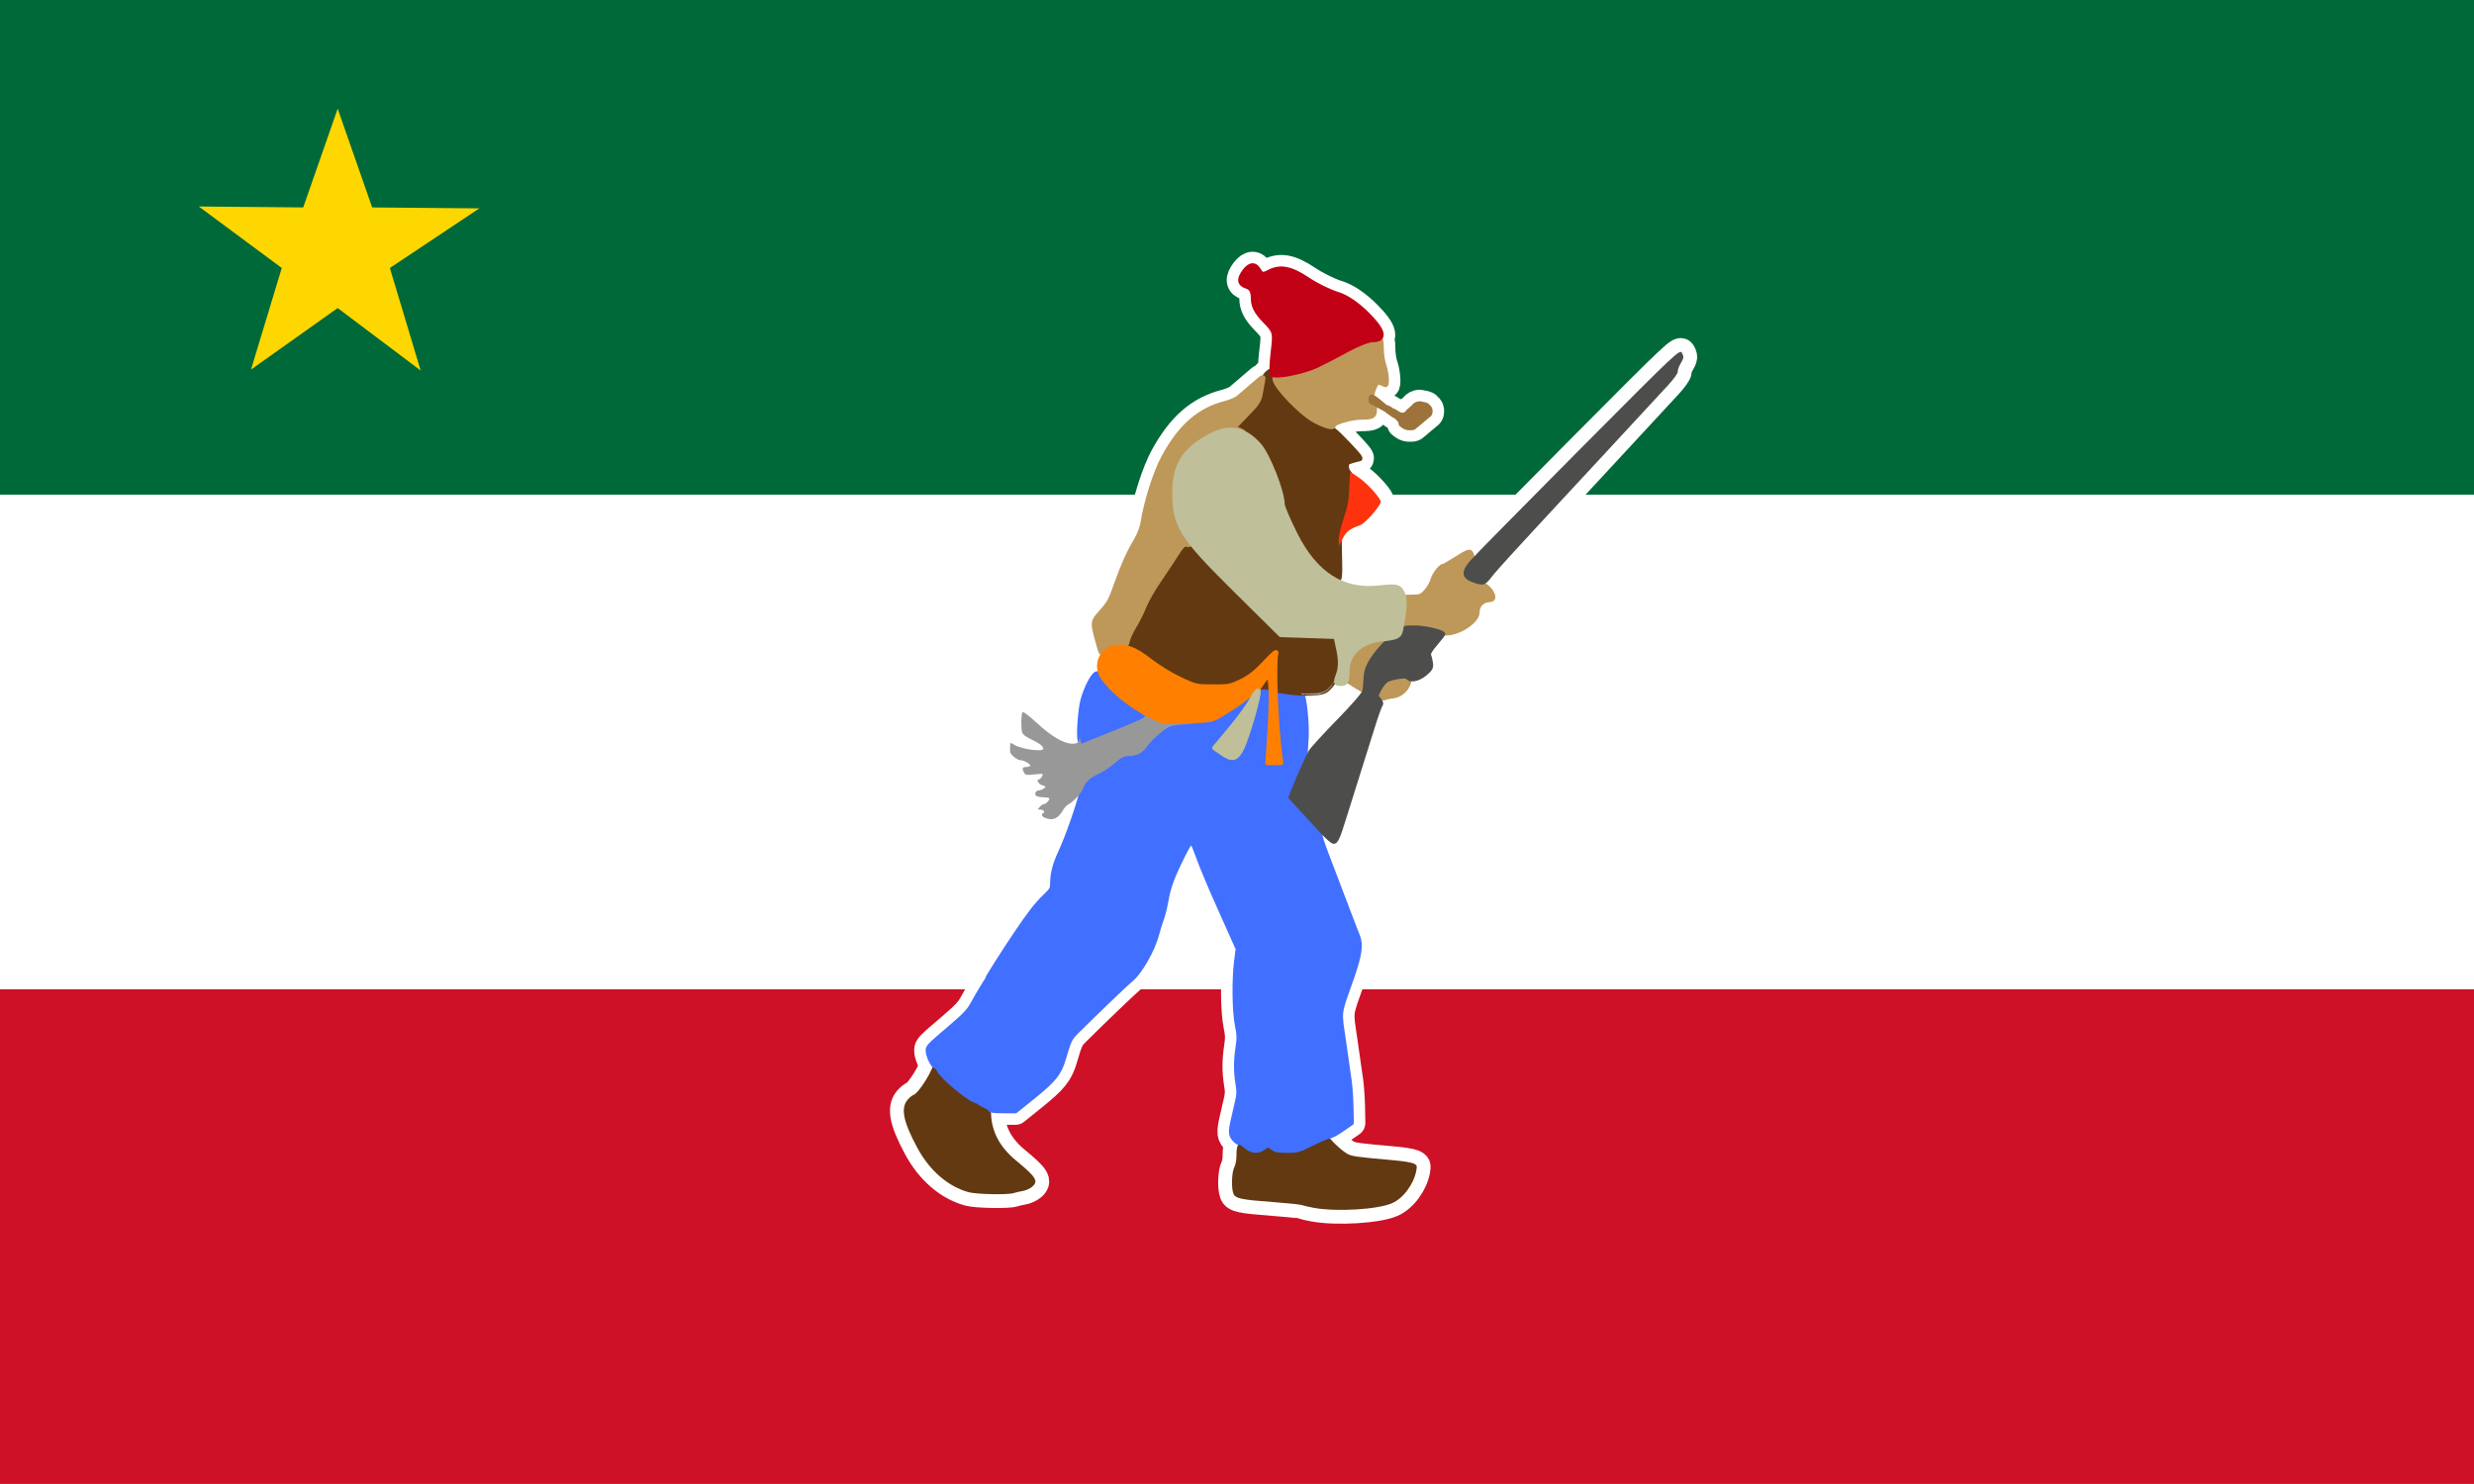
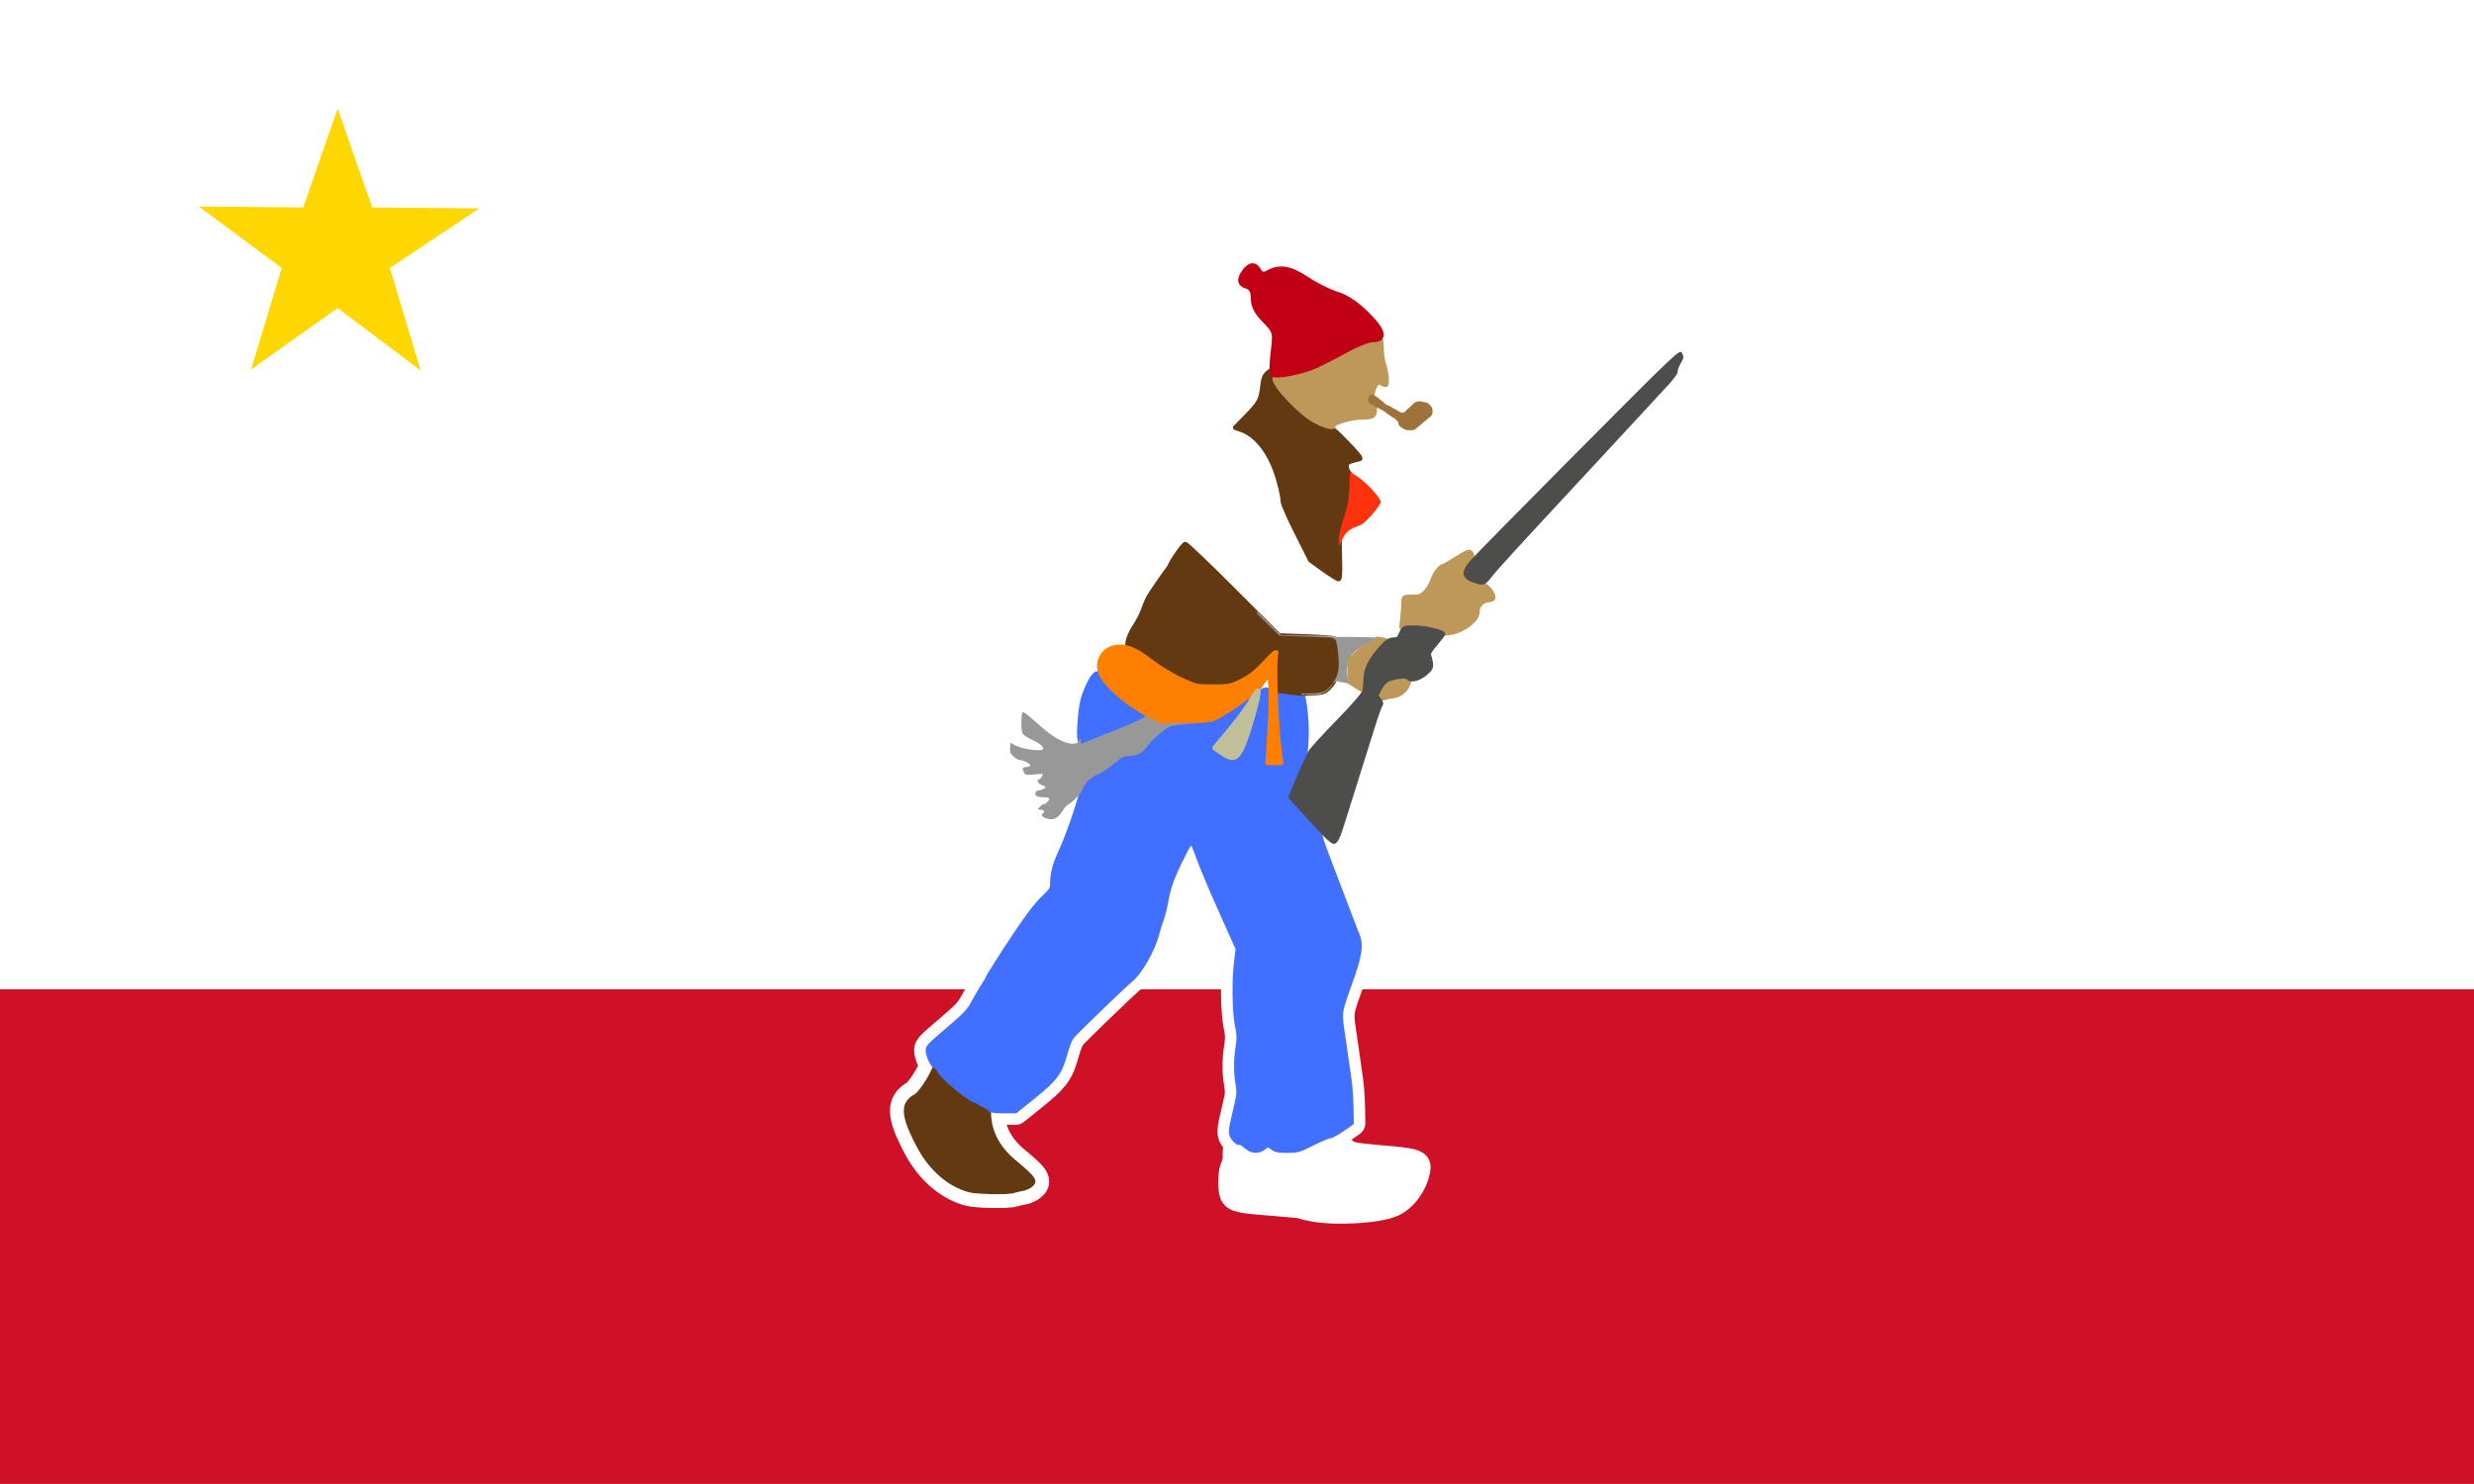
<svg xmlns="http://www.w3.org/2000/svg" version="1.1" viewBox="0 0 1066.7 640">
  <g stroke-width="1.067">
    <rect width="1066.7" height="640" fill="#ce1126" />
    <rect width="1066.7" height="426.67" fill="#fff" />
-     <rect width="1066.7" height="213.33" fill="#006939" />
  </g>
  <g transform="matrix(.994 0 0 .994 12.319 4.649)">
    <g transform="matrix(1.009 0 0 1.009 -172.35 592.37)" stroke="#fff" stroke-width="11.894" style="paint-order:markers stroke fill">
      <path d="m733.88-301.73c1.004-2.659 1.079-6.05 0.225-10.11l-1.285-6.11-23.702-0.792-20.024-19.825c-22.436-22.212-25.44-26.957-25.631-40.485-0.181-12.783 4.218-19.654 16.54-25.836 7.37-3.697 13.866-2.17 19.873 4.671 3.774 4.298 9.94 19.973 9.94 25.269 0 1.087 2.518 6.984 5.596 13.105 8.555 17.016 20.326 24.553 35.761 22.9 7.822-0.838 8.73-0.656 10.171 2.038 1.417 2.649 1.243 6.78-0.69 16.336-0.491 2.428-1.865 3.08-7.655 3.636-9.443 0.907-15.293 6.219-15.293 13.886 0 4.307-0.507 5.317-2.668 5.317-2.358 0-2.493-0.464-1.158-4.001zm-50.154 33.778-3.079-2.15 6.918-8.313c3.805-4.572 7.904-10.219 9.109-12.549 1.205-2.33 2.449-3.977 2.766-3.66 0.842 0.842-4.718 20.263-7.144 24.955-2.326 4.498-4.083 4.85-8.57 1.718zm21.801-162.83c-0.431-0.431-0.312-4.715 0.265-9.52 1.037-8.64 0.995-8.791-3.74-13.676-3.389-3.497-4.788-6.219-4.788-9.319 0-3.155-0.78-4.627-2.789-5.265-3.214-1.02-3.486-3.148-0.848-6.624 2.312-3.045 4.516-3.113 6.152-0.19 1.009 1.803 1.837 1.941 4.161 0.697 4.862-2.602 9.459-1.767 16.552 3.006 3.726 2.507 9.515 5.38 12.866 6.384 3.95 1.183 8.526 4.26 13.016 8.749 7.22 7.22 7.969 10.988 2.183 10.988-1.75 1.7e-4 -6.633 1.909-10.851 4.243-4.218 2.333-10.18 5.419-13.248 6.857-5.842 2.738-17.585 5.015-18.93 3.671zm57.743 22.938c-0.919-0.206-1.69-0.931-2.425-1.445-0.192-1.002-0.422-1.972-1.382-2.52-0.581-0.999-1.783-1.094-2.54-1.86-0.814-0.646-1.726-1.059-2.464-1.829-0.96-0.467-5.19-2.939-6.197-3.342-0.829-0.217-0.418-2.642 0.156-2.172 0.957 0.067 5.273 3.995 5.97 4.498 1.046-0.024 1.781 0.76 2.584 1.281 1 0.218 1.737 0.913 2.591 1.386 0.913 0.473 1.808 0.891 2.788 0.376 1.096-0.153 1.355-1.414 2.308-1.854 0.647-0.773 1.485-1.263 2.115-2.099 0.784-0.599 1.78-0.955 2.773-0.654 0.925 0.343 2.275 0.177 2.813 1.114 0.857 0.569 1.226 1.501 1.006 2.509-7e-3 1.145-1.252 1.441-1.857 2.212-0.797 0.619-1.581 1.248-2.333 1.926-0.79 0.537-1.363 1.351-2.251 1.795-0.56 1.006-1.846 0.783-2.82 0.797-0.28-0.023-0.559-0.062-0.835-0.118zm-29.222 48.179c-1e-3 -1.618 0.978-5.796 2.175-9.285 1.663-4.845 2.227-7.927 2.385-13.052 0.114-3.69 0.313-6.711 0.443-6.712 0.129-2e-3 1.659 0.976 3.398 2.173 4.249 2.924 10.142 9.562 9.643 10.863-1.004 2.616-6.818 9.055-8.834 9.784-4.657 1.684-5.961 2.699-7.561 5.888l-1.647 3.284-2e-3 -2.942zm-29.652 82.192c0.892-13.602 0.633-23.72-0.606-23.72-0.349 0-1.713 1.649-3.031 3.664-1.318 2.015-2.759 3.67-3.203 3.678-0.444 7e-3 -1.602 0.713-2.574 1.568-2.901 2.552-11.875 8.391-14.639 9.525-1.8 0.739-5.559 1.056-12.504 1.056h-9.929l-5.566-2.705c-7.864-3.821-16.638-11.052-19.923-16.419-3.018-4.93-0.427-11.252 5.09-12.42 4.718-0.999 8.883 0.539 15.465 5.713 3.149 2.475 8.853 5.982 12.677 7.792 6.778 3.209 7.135 3.292 14.325 3.31 6.863 0.017 7.713-0.148 12.273-2.391 3.611-1.776 6.297-3.904 10.209-8.091 3.462-3.705 5.087-5.041 4.669-3.842-1.131 3.249-0.126 30.055 1.634 43.579l0.455 3.494h-5.726zm87.45-63.788c-5.027-1.792-5.422-4.471-1.361-9.248 1.517-1.785 22.435-23.039 46.485-47.232 43.009-43.265 43.743-43.958 44.683-42.164 0.527 1.006 0.689 1.607 0.399 2.485-0.166 0.502-0.48 1.095-0.959 1.907-0.833 1.413-1.413 3.041-1.288 3.618s-1.722 3.164-4.106 5.749c-2.383 2.585-7.863 8.506-12.178 13.158-4.314 4.652-12.431 13.423-18.036 19.491-5.606 6.068-13.861 14.969-18.346 19.779-4.485 4.811-8.65 9.314-9.257 10.006-0.607 0.693-4.369 4.778-8.36 9.078-3.991 4.3-8.421 9.313-9.844 11.139-2.797 3.59-3.481 3.785-7.833 2.234zm-65.059 106.87c-2.284-2.496-6.221-6.786-8.749-9.533l-4.597-4.995 1.411-3.522c2.054-5.129 5.817-13.5 7.138-15.882 0.629-1.135 5.997-7.023 11.928-13.086 6.535-6.68 10.966-11.808 11.248-13.015 0.256-1.095 0.504-3.665 0.552-5.709 0.096-4.085 2.187-8.06 7.101-13.5 2.006-2.221 3.284-3.009 4.877-3.009 1.772 0 2.351-0.461 3.234-2.574 1.072-2.565 1.093-2.574 5.821-2.574 3.873 0 10.872 1.521 12.055 2.62 0.149 0.139-1.261 2.004-3.135 4.146-2.209 2.526-3.235 4.282-2.918 5 0.269 0.608 0.634 2.132 0.812 3.387 0.274 1.935-0.103 2.633-2.486 4.597-2.813 2.319-6.341 3.059-7.287 1.528-0.532-0.86-5.271-0.365-8.54 0.892-1.14 0.438-2.659 2.083-3.651 3.953-1.657 3.124-1.666 3.238-0.337 4.707 0.937 1.035 1.139 1.796 0.648 2.438-0.393 0.513-1.898 4.739-3.346 9.392-3.654 11.74-10.815 34.555-11.543 36.775-0.332 1.011-1.361 4.238-2.287 7.171-1.062 3.362-2.074 5.332-2.74 5.332-0.581 0-2.925-2.042-5.208-4.538zm24.511-56.821c-1.43-1.066-1.423-1.129 0.515-4.613 1.881-3.382 2.161-3.572 6.548-4.464 4.035-0.82 4.74-0.79 5.894 0.254 1.101 0.996 1.174 1.498 0.456 3.138-1.28 2.922-4.092 5.09-7.065 5.444-1.457 0.174-3.155 0.542-3.774 0.819s-1.777 0.017-2.574-0.577zm-10.438-4.715-3.104-1.959-0.021-5.1-0.022-5.1 3.675-3.542c2.021-1.948 4.255-3.553 4.965-3.566 1.69-0.031 3.992-1.8 3.301-2.537-0.574-0.613 5.087 0.23 5.712 0.851 0.202 0.201-0.301 0.916-1.118 1.589s-3.051 3.267-4.965 5.765c-2.743 3.58-3.481 5.137-3.487 7.355-0.011 3.647-0.793 8.348-1.375 8.267-0.25-0.035-1.852-0.945-3.56-2.023zm34.657-24.619c-2.377-0.967-5.448-1.492-9.021-1.539l-5.418-0.073 0.453-4.337c0.249-2.385 0.453-5.281 0.453-6.436 0-2.034 0.115-2.099 3.764-2.099 3.322 0 4.013-0.281 5.882-2.39 1.165-1.315 2.436-3.513 2.824-4.885 0.694-2.449 3.386-5.964 4.567-5.964 0.33 0 2.966-1.517 5.859-3.371 4.07-2.609 5.399-3.149 5.88-2.39 0.927 1.462 0.776 2.529-0.508 3.595-0.633 0.526-1.648 1.915-2.254 3.088-0.985 1.904-0.98 2.319 0.042 3.878 1.052 1.605 5.035 3.276 7.833 3.286 1.477 5e-3 4.154 2.866 4.478 4.785 0.199 1.184-0.216 1.516-2.133 1.701-2.717 0.262-4.606 2.441-4.606 5.313 0 3.192-5.834 7.687-11.302 8.709-2.496 0.466-3.972 0.277-6.792-0.871zm-25.423-96.86c-0.337 0-0.614 0.958-0.614 2.128 0 2.491-1.003 3.021-5.724 3.021-4.305 0-11.928 2.228-11.928 3.487 0 1.243-2.877 0.564-7.584-1.788-6.952-3.475-20.189-17.98-17.289-18.946 0.533-0.177 3.451-0.676 6.485-1.109 4.211-0.6 7.517-1.77 13.975-4.942 4.652-2.286 10.026-5.232 11.943-6.547 3.049-2.092 8.752-3.988 11.997-3.988 0.807 0 1.07 1.029 1.078 4.229 6e-3 2.326 0.488 5.553 1.071 7.171 1.048 2.909 1.513 8.458 0.708 8.458-0.229 0-0.991-0.308-1.694-0.684-0.703-0.376-1.592-0.459-1.974-0.184-0.943 0.678-2.577 5.353-2.126 6.082-3.131 0.844 1.676 3.612 1.676 3.612zm-119.92 100.53c-1.967-7.273-1.928-7.549 1.638-11.539 3.572-3.996 4.157-5.062 6.621-12.055 2.849-8.085 5.313-13.58 8.445-18.836 1.326-2.225 2.637-5.535 2.913-7.355 1.394-9.199 5.472-22.048 9.104-28.685 7.215-13.182 15.193-20.119 26.453-23.001 2.13-0.545 4.604-1.601 5.5-2.346s3.736-3.188 6.314-5.429c4.557-3.962 4.674-4.015 4.254-1.911-0.238 1.19-0.656 3.487-0.929 5.105-0.607 3.591-1.263 4.571-6.965 10.413l-4.495 4.604 2.46 1.141c1.797 0.834 1.964 1.032 0.621 0.737-5.049-1.11-6.835-1.225-8.315-0.537-6.822 3.174-9.265 4.662-12.56 7.653-2.071 1.88-4.381 4.693-5.134 6.252s-1.663 3.409-2.023 4.111c-0.941 1.838-0.806 15.059 0.186 18.161 1.572 4.917 3.733 9.979 4.758 11.143 1.404 1.595 1.281 2.079-0.415 1.635-1.134-0.296-2.062 0.611-4.397 4.298-1.628 2.571-5.003 7.653-7.501 11.293s-5.324 8.605-6.281 11.033c-0.957 2.427-2.854 6.233-4.215 8.458-1.361 2.225-2.697 5.081-2.968 6.348-0.469 2.192-0.692 2.319-4.621 2.645-3.026 0.251-4.461 0.753-5.375 1.881-1.211 1.495-1.298 1.346-3.074-5.219zm88.16 23.8c-0.137-0.261-0.201-0.314-0.547-0.449-0.099-0.038-0.171-0.076-0.161-0.084 0.01-8e-3 0.474 4e-3 1.03 0.027 1.192 0.048 4.938 9e-3 5.469-0.056 0.203-0.025 0.628-0.078 0.944-0.117 1.081-0.135 2.263-0.461 2.983-0.823 0.917-0.462 1.997-1.496 3.122-2.991 1.639-2.176 2.165-3.296 2.601-5.529 0.087-0.448 0.183-1.083 0.212-1.412 0.067-0.75 0.068-3.051 1e-3 -4.114-0.223-3.567-0.825-7.151-1.343-7.987-0.1-0.162-0.319-0.319-0.59-0.424-0.088-0.034-0.223-0.118-0.299-0.187-0.1-0.091-0.275-0.16-0.644-0.254-0.499-0.127-0.53-0.13-2.367-0.162-1.024-0.018-1.924-0.045-2-0.061-0.354-0.072-5.191-0.274-13.262-0.556-2.566-0.089-4.752-0.174-4.857-0.187-0.183-0.023-0.4-0.232-4.953-4.761l-4.762-4.737v-0.501c0-0.276 0.018-0.501 0.04-0.501 0.104 0 0.417 0.421 0.494 0.665 0.082 0.261 0.312 0.53 0.452 0.53 0.123 0 0.473 0.177 0.599 0.302 0.134 0.134 0.344 0.542 0.345 0.67 5.7e-4 0.096 0.299 0.361 0.407 0.361 0.045 0 0.191 0.055 0.325 0.122 0.269 0.134 0.452 0.373 0.578 0.752 0.086 0.259 0.215 0.388 0.45 0.452 0.44 0.119 0.67 0.341 0.838 0.812 0.087 0.244 0.317 0.529 0.427 0.529 0.036 0 0.182 0.053 0.324 0.118 0.308 0.14 0.468 0.332 0.58 0.697 0.082 0.268 0.265 0.518 0.378 0.518 0.034 0 0.195 0.06 0.358 0.135 0.241 0.109 0.323 0.176 0.438 0.356 0.078 0.122 0.164 0.311 0.191 0.419 0.05 0.198 0.268 0.422 0.41 0.423 0.14 9.7e-4 0.533 0.223 0.669 0.379 0.079 0.09 0.18 0.274 0.224 0.41 0.109 0.335 0.254 0.476 0.609 0.591 0.502 0.162 0.76 0.384 0.933 0.8l0.102 0.245 0.557 0.028c0.306 0.015 2.336 0.049 4.51 0.075 2.174 0.026 5.401 0.068 7.171 0.093 1.77 0.025 4.697 0.057 6.505 0.07 1.808 0.013 3.492 0.044 3.742 0.069 0.643 0.062 1.233 0.245 1.43 0.442 0.072 0.072 0.137 0.074 0.728 0.03 0.739-0.055 7.667-6e-3 10.372 0.074 0.898 0.026 2.263 0.06 3.034 0.074 1.861 0.034 1.986 0.044 2.737 0.228 0.355 0.087 0.819 0.169 1.031 0.183 0.347 0.023 0.564 0.068 0.342 0.072-0.049 8.1e-4 -0.127 0.031-0.175 0.067s-0.237 0.099-0.421 0.14c-0.253 0.056-0.339 0.096-0.357 0.162-0.013 0.048-0.071 0.109-0.131 0.134-0.059 0.025-0.139 0.064-0.177 0.085-0.219 0.124-0.315 0.165-0.46 0.196-0.316 0.069-0.581 0.186-0.697 0.308-0.534 0.565-0.562 0.586-1.07 0.785-0.273 0.107-0.634 0.227-0.802 0.267-0.168 0.04-0.471 0.114-0.673 0.164-0.202 0.051-0.502 0.125-0.667 0.166-0.164 0.04-0.326 0.1-0.36 0.132-0.033 0.032-0.076 0.059-0.095 0.059s-0.1 0.093-0.18 0.208c-0.183 0.26-0.639 0.554-0.974 0.628-0.32 0.071-0.765 0.327-0.807 0.463-0.048 0.159-0.296 0.398-0.547 0.526-0.125 0.064-0.332 0.194-0.46 0.29-0.128 0.095-0.346 0.23-0.485 0.3-0.274 0.137-0.467 0.325-0.712 0.694-0.178 0.267-0.383 0.483-0.629 0.662-0.093 0.067-0.223 0.187-0.289 0.265-0.066 0.079-0.161 0.156-0.211 0.171-0.05 0.016-0.124 0.095-0.165 0.175-0.041 0.08-0.195 0.327-0.341 0.549-0.146 0.221-0.281 0.449-0.298 0.506-0.05 0.162-0.322 0.508-0.479 0.609-0.188 0.121-0.299 0.381-0.39 0.915-0.041 0.241-0.115 0.558-0.164 0.704s-0.089 0.359-0.09 0.473c-6.2e-4 0.114-0.043 0.352-0.095 0.529-0.052 0.177-0.155 0.735-0.23 1.241-0.115 0.779-0.129 0.958-0.087 1.172 0.027 0.139 0.06 0.667 0.074 1.172 0.022 0.788 0.04 0.965 0.13 1.241 0.058 0.177 0.129 0.467 0.159 0.644s0.073 0.425 0.095 0.552c0.023 0.126 0.074 0.416 0.114 0.644 0.071 0.402 0.117 1.207 0.078 1.366-0.018 0.073-0.03 0.074-0.16 7e-3 -0.309-0.16-0.991-0.3-1.758-0.362-0.582-0.047-1.793-0.251-2.177-0.367-0.193-0.058-0.474-0.181-0.624-0.272-0.15-0.091-0.298-0.166-0.33-0.166-0.031 0-0.101 0.071-0.154 0.159-0.112 0.181-0.252 0.277-0.87 0.6-0.516 0.269-0.699 0.475-0.929 1.046-0.079 0.196-0.243 0.496-0.364 0.667-0.273 0.385-1.118 1.248-1.516 1.55-0.164 0.124-0.41 0.326-0.547 0.449-0.317 0.286-0.56 0.407-1.407 0.702-0.379 0.132-0.917 0.337-1.195 0.455s-0.64 0.254-0.804 0.302c-0.873 0.257-3.389 0.244-4.956-0.026-0.385-0.066-0.732-0.102-0.829-0.086-0.282 0.046-0.663 0.171-0.866 0.282-0.106 0.058-0.199 0.106-0.207 0.106-8e-3 -9e-5 -0.076-0.119-0.152-0.264zm-110.58 53.014c-1.41-0.567-1.72-1.441-0.728-2.054 0.904-0.559 0.087-1.47-1.317-1.47-1.2 0-1.205-0.036-0.169-1.181 0.588-0.65 1.385-1.181 1.771-1.181 0.941 0 2.764-2.058 2.265-2.558-0.217-0.217-1.347-0.399-2.511-0.404-1.164-5e-3 -2.487-0.244-2.94-0.531-1.093-0.692-0.388-2.413 0.988-2.413 0.598 0 1.577-0.358 2.176-0.796 1.018-0.744 0.967-0.839-0.773-1.446-1.686-0.588-2.672-2.482-1.292-2.482 0.313 0 0.875-0.571 1.249-1.27 0.672-1.256 0.637-1.265-3.199-0.872-3.474 0.356-3.943 0.277-4.497-0.758-0.958-1.79-0.745-2.414 0.823-2.414 0.793 0 1.599-0.254 1.791-0.565 0.404-0.654-2.665-2.386-4.236-2.39-1.326-4e-3 -4.209-2.351-4.347-3.54-0.057-0.487-0.071-1.623-0.033-2.523 0.069-1.612 0.093-1.622 1.558-0.662 3.012 1.973 12.684 3.347 12.684 1.801 0-1.116-1.537-2.294-5.396-4.135-2.182-1.041-3.451-2.043-3.682-2.906-0.513-1.912-0.431-7.687 0.121-8.556 0.334-0.526 2.19 0.832 6.339 4.637 6.376 5.847 11.471 8.8 15.186 8.801 1.755 3.6e-4 2.335-0.275 2.709-1.285l0.475-1.285 0.339 1.297 0.339 1.297 2.857-1.18c1.571-0.649 7.705-3.112 13.63-5.474 5.925-2.362 10.774-4.626 10.776-5.032 2e-3 -0.406-0.306-0.738-0.685-0.738s-0.526-0.163-0.326-0.363c0.2-0.2 1.532 0.203 2.96 0.894 4.173 2.02 8.927 3.004 15.06 3.117l5.728 0.105-5.64 0.338c-4.137 0.248-6.104 0.64-7.381 1.472-3.376 2.2-7.29 5.802-8.826 8.124-1.754 2.651-4.456 4.027-7.905 4.027-1.964 0-2.926 0.502-6.071 3.17-2.056 1.743-5.066 3.75-6.69 4.46-3.664 1.602-5.97 3.76-6.843 6.405-0.642 1.944-4.257 5.798-6.403 6.825-0.561 0.269-1.501 1.302-2.088 2.296-2.279 3.858-4.405 4.779-7.843 3.397zm95.634-55.02c-0.582-0.199-0.978-0.255-1.592-0.224-0.421 0.021-0.667 0.057-0.752 0.11-0.161 0.101-0.78 0.065-0.966-0.057-0.148-0.097-0.241-0.507-0.142-0.626 0.032-0.038 0.119-0.255 0.194-0.482 0.238-0.72 0.463-1.133 0.77-1.414 0.332-0.303 0.574-0.635 0.843-1.153 0.194-0.373 0.313-0.501 0.774-0.832 0.148-0.106 0.299-0.286 0.417-0.496 0.166-0.295 0.349-0.503 0.697-0.791 0.102-0.085 0.127-0.086 0.262-0.017 0.165 0.085 0.327 0.346 0.458 0.735 0.147 0.44 0.186 1.349 0.124 2.928-0.055 1.41-0.062 1.47-0.19 1.711-0.154 0.29-0.539 0.666-0.674 0.658-0.051-3e-3 -0.151-0.026-0.223-0.05zm9.098 0.946-5.167-0.719-0.522-5.657c-0.409-4.428-0.32-6.476 0.409-9.423l0.932-3.765-2.21 2.736c-8.446 10.456-15.625 14.604-25.229 14.575-6.798-0.02-9.367-0.701-17.151-4.543-4.636-2.288-8.073-4.521-11.205-7.281-2.829-2.493-5.412-4.221-6.91-4.624l-2.392-0.644 0.398-2.541c0.228-1.457 1.513-4.226 3.013-6.493 1.438-2.173 3.103-5.456 3.699-7.295 0.597-1.839 1.661-4.301 2.365-5.471 1.188-1.973 7.032-10.437 8.204-11.882 0.284-0.35 0.626-0.913 0.76-1.252 0.957-2.415 5.867-9.359 6.619-9.359 0.51 0 9.775 8.85 20.588 19.667l19.66 19.667 11.644 0.424c7.926 0.289 11.887 0.665 12.405 1.177 1.123 1.11 2.083 9.965 1.448 13.362-0.601 3.219-3.051 7.127-5.456 8.702-2.046 1.341-8.889 1.616-15.902 0.639zm15.182-52.55-5.757-4.12-5.928-11.794c-3.26-6.487-5.928-12.551-5.928-13.477 0-2.447-1.648-9.166-3.37-13.742-3.256-8.65-8.575-14.992-14.272-17.015l-2.859-1.016 5.086-5.207c5.387-5.515 6.019-6.747 6.708-13.079 0.301-2.762 0.752-3.949 1.911-5.022 1.345-1.247 1.628-1.305 2.502-0.514 0.799 0.723 1.729 0.784 4.919 0.323 4.68-0.676 5.567-0.683 3.934-0.029-0.669 0.268-2.784 0.68-4.702 0.916s-3.625 0.655-3.796 0.93c-1.23 1.99 7.321 12.079 14.526 17.139 2.385 1.675 5.724 3.394 7.62 3.923 3.043 0.849 3.988 1.579 9.619 7.429 4.601 4.78 5.961 6.531 5.167 6.654-0.592 0.092-2.103 0.478-3.357 0.857-1.919 0.581-2.28 0.956-2.28 2.373 0 0.926 0.437 2.12 0.972 2.655 0.8 0.8 0.911 1.91 0.631 6.275-0.44 6.846-0.987 10.394-1.667 10.814-0.299 0.185-0.544 0.816-0.544 1.402 0 0.586-0.567 2.24-1.26 3.675-1.305 2.701-1.328 3.116-0.998 17.629 0.08 3.494-0.113 5.805-0.495 5.933-0.344 0.116-3.216-1.644-6.382-3.91zm-9.896 52.962c-0.11-0.11-2.3-0.324-4.866-0.475s-4.942-0.445-5.278-0.653c-0.337-0.208-0.64-1.935-0.673-3.838-0.033-1.903-0.25-4.14-0.481-4.972s-0.04-2.883 0.425-4.559c1.945-7.01 1.958-7.002-2.272-1.371-4.753 6.327-10.618 10.579-17.368 12.588-2.506 0.746-11.795 0.577-15.198-0.276-2.016-0.505-10.539-4.466-13.334-6.197-2.538-1.572-3.728-2.514-7.732-6.12-2.045-1.841-4.125-3.196-4.917-3.201-0.755-5e-3 -1.726-0.233-2.156-0.506-1.311-0.832-0.189-5.392 2.048-8.322 2.606-3.413 3.569-5.329 4.787-9.519 0.677-2.328 2.367-5.285 5.208-9.111 2.314-3.116 4.215-6.007 4.224-6.425 0.01-0.418 0.291-0.76 0.626-0.76s0.608-0.252 0.608-0.56 1.163-2.325 2.584-4.481c1.421-2.156 2.899-4.435 3.284-5.063 0.63-1.027 2.756 0.902 20.973 19.022l20.273 20.164 11.692 0.43c8.092 0.298 11.884 0.662 12.317 1.183 0.908 1.094 1.728 8.592 1.365 12.473-0.225 2.404-0.827 4.059-2.152 5.917-2.771 3.885-4.302 4.66-9.384 4.752-2.42 0.044-4.49-0.01-4.6-0.12zm-95.029 20.066c-0.575-2.292 0.223-12.941 1.272-16.967 1.063-4.082 3.634-9.512 5.155-10.889 1.025-0.928 1.173-0.867 2.326 0.954 2.254 3.559 9.152 9.959 14.363 13.324 2.831 1.828 5.165 3.535 5.187 3.793 0.036 0.425-0.705 0.799-4.52 2.283-4.471 1.74-9.915 3.843-10.943 4.229-2.027 0.76-4.085 1.631-7.768 3.291-4.349 1.96-4.577 1.959-5.073-0.018zm73.025 175.97c-0.669-0.37-1.811-1.211-2.539-1.869-0.728-0.658-1.592-1.03-1.92-0.827-0.329 0.203-1.306-0.473-2.172-1.502-1.837-2.183-1.789-3.15 0.667-13.315 1.384-5.73 1.471-6.777 0.864-10.452-0.866-5.241-0.86-9.98 0.02-15.758 0.59-3.874 0.541-5.412-0.3-9.587-1.181-5.863-1.343-19.532-0.325-27.471l0.677-5.279-5.005-11.176c-2.753-6.147-5.351-11.997-5.774-13-0.423-1.003-1.302-3.055-1.954-4.559-1.636-3.776-4.14-10.07-5.377-13.518-1.748-4.871-2.15-4.717-5.585 2.139-4.499 8.979-6.159 13.444-7.168 19.282-0.491 2.842-1.413 6.535-2.047 8.207-0.635 1.672-1.492 4.407-1.905 6.079-1.711 6.926-7.472 16.975-11.485 20.035-1.419 1.082-15.269 14.362-22.908 21.966-3.077 3.062-3.333 3.588-5.753 11.8-1.87 6.345-4.128 9.16-13.212 16.469l-7.486 6.024h-5.433c-3.274 0-5.433-0.245-5.433-0.618 0-0.34-1.026-1.092-2.28-1.672s-2.417-1.222-2.584-1.428c-0.167-0.206-0.912-0.564-1.655-0.796-3.126-0.975-14.46-10.541-15.431-13.023-0.307-0.785-1.036-1.552-1.621-1.705-1.17-0.306-3.178-4.591-3.178-6.782 0-1.585 0.27-1.86 10.11-10.27 5.908-5.05 7.634-6.912 9.301-10.031 1.125-2.106 2.963-5.271 4.084-7.033 1.121-1.762 2.038-3.333 2.038-3.491 0-0.426 6.847-11.228 11.748-18.535 6.271-9.348 9.32-13.3 12.965-16.805 3.051-2.933 3.252-3.309 3.259-6.079 9e-3 -3.623 1.128-7.956 3.196-12.375 3.158-6.747 7.816-19.963 9.577-27.173 0.803-3.287 3.386-5.834 7.358-7.258 2.056-0.737 4.305-2.249 6.433-4.324 3.027-2.953 3.49-3.192 6.191-3.192 3.701 0 6.498-1.387 7.762-3.849 1.024-1.995 1.89-2.887 6.292-6.486 3.867-3.161 3.867-3.161 10.87-3.348 9.763-0.26 15.19-2.305 23.624-8.899 2.09-1.634 3.8-2.669 3.8-2.3 0 1.321-6.469 10.007-11.095 14.898-2.591 2.74-4.7 5.355-4.686 5.811 0.042 1.403 7.753 6.727 9.117 6.294 2.639-0.838 5.587-7.814 9.114-21.574 2.149-8.383 2.338-8.824 3.856-9.007 1.956-0.236 1.926-1.056 0.641 17.358-0.525 7.53-0.73 13.901-0.456 14.158 0.275 0.257 1.886 0.651 3.582 0.876 4.139 0.548 4.433 0.066 3.872-6.363-1.452-16.64-1.909-23.73-1.581-24.583 0.309-0.806 1.083-0.899 4.793-0.574 2.433 0.213 4.644 0.585 4.912 0.828 1.086 0.981 2.321 12.539 1.982 18.554-0.188 3.344-0.426 7.584-0.529 9.423-0.103 1.839-0.507 3.891-0.899 4.559-1.265 2.16-4.993 10.705-4.993 11.443 0 0.776 2.706 3.889 8.91 10.25 3.081 3.159 3.877 4.337 3.573 5.294-0.439 1.384 0.063 3.007 4.533 14.656 1.732 4.514 4.651 12.174 6.487 17.022 1.835 4.848 3.556 9.362 3.823 10.031 0.268 0.669 0.794 1.981 1.17 2.916 1.51 3.757 0.848 8.233-2.724 18.394-5.609 15.958-5.267 13.102-3.247 27.136 0.977 6.79 2.065 14.398 2.417 16.906 0.352 2.508 0.697 7.559 0.767 11.224l0.127 6.665-4.185 2.889c-2.302 1.589-4.627 2.839-5.167 2.778-0.54-0.061-3.831 1.317-7.312 3.061-5.989 3.001-6.581 3.172-11.013 3.172-3.763 0-4.987-0.239-6.229-1.216-0.85-0.669-1.733-1.216-1.962-1.216-0.229 0-1.112 0.547-1.962 1.216-1.704 1.34-4.069 1.542-5.941 0.506zm27.606 25.351c-2.203-0.4-4.528-0.938-5.167-1.196-0.639-0.258-6.325-0.849-12.635-1.315-13.576-1.002-16.013-1.532-16.822-3.659-0.941-2.475-0.7-9.184 0.407-11.325 0.595-1.151 0.966-3.255 0.931-5.289-0.036-2.1 0.279-3.821 0.831-4.551 0.875-1.157 0.908-1.156 2.26 0.076 3.161 2.879 6.798 3.467 8.667 1.402 1.388-1.534 2.259-1.534 3.647 0 0.933 1.031 1.872 1.216 6.182 1.216 2.795 0 5.556-0.236 6.137-0.524s2.697-1.304 4.703-2.256c2.006-0.953 4.374-2.222 5.261-2.82 1.723-1.161 2.607-1.407 2.098-0.583-0.437 0.708 5.586 6.445 8.086 7.702 1.955 0.983 4.313 1.298 20.15 2.694 3.528 0.311 7.157 0.903 8.063 1.317 1.478 0.673 1.609 0.977 1.26 2.93-1.055 5.902-5.535 11.992-10.418 14.159-6.152 2.731-23.873 3.796-33.642 2.022zm-148.43-6.735c-8.842-2.417-16.821-9.33-22.095-19.142-6.017-11.195-7.192-16.984-4.175-20.571 0.851-1.011 2.085-2.009 2.742-2.217 1.374-0.436 5.586-6.393 7.368-10.422 1.168-2.641 1.251-2.699 2.376-1.681 0.641 0.58 1.166 1.355 1.167 1.721 3e-3 1.907 13.831 13.128 16.178 13.128 0.464 0 0.843 0.274 0.843 0.608s0.379 0.608 0.842 0.608 1.626 0.406 2.584 0.903c1.427 0.74 1.752 1.317 1.798 3.192 0.19 7.701 3.743 14.452 10.582 20.105 8.865 7.328 9.906 9.01 7.081 11.44-0.888 0.764-2.639 1.559-3.892 1.766-1.252 0.208-3.07 0.63-4.04 0.939-2.546 0.81-15.97 0.548-19.359-0.378z" fill="#fff" stroke="#fff" stroke-linecap="round" stroke-linejoin="round" stroke-width="11.894" style="paint-order:markers stroke fill" />
    </g>
    <g transform="matrix(1.009 0 0 1.009 -172.35 592.37)">
      <path d="m574.95-79.057c-8.842-2.417-16.821-9.33-22.095-19.142-6.017-11.195-7.192-16.984-4.175-20.571 0.851-1.011 2.085-2.009 2.742-2.217 1.374-0.436 5.586-6.393 7.368-10.422 1.168-2.641 1.251-2.699 2.376-1.681 0.641 0.58 1.166 1.355 1.167 1.721 3e-3 1.907 13.831 13.128 16.178 13.128 0.464 0 0.843 0.274 0.843 0.608s0.379 0.608 0.842 0.608 1.626 0.406 2.584 0.903c1.427 0.74 1.752 1.317 1.798 3.192 0.19 7.701 3.743 14.452 10.582 20.105 8.865 7.328 9.906 9.01 7.081 11.44-0.888 0.764-2.639 1.559-3.892 1.766-1.252 0.208-3.07 0.63-4.04 0.939-2.546 0.81-15.97 0.548-19.359-0.378z" fill="#623911" />
-       <path d="m723.37-72.322c-2.203-0.4-4.528-0.938-5.167-1.196-0.639-0.258-6.325-0.849-12.635-1.315-13.576-1.002-16.013-1.532-16.822-3.659-0.941-2.475-0.7-9.184 0.407-11.325 0.595-1.151 0.966-3.255 0.931-5.289-0.036-2.1 0.279-3.821 0.831-4.551 0.875-1.157 0.908-1.156 2.26 0.076 3.161 2.879 6.798 3.467 8.667 1.402 1.388-1.534 2.259-1.534 3.647 0 0.933 1.031 1.872 1.216 6.182 1.216 2.795 0 5.556-0.236 6.137-0.524s2.697-1.304 4.703-2.256c2.006-0.953 4.374-2.222 5.261-2.82 1.723-1.161 2.607-1.407 2.098-0.583-0.437 0.708 5.586 6.445 8.086 7.702 1.955 0.983 4.313 1.298 20.15 2.694 3.528 0.311 7.157 0.903 8.063 1.317 1.478 0.673 1.609 0.977 1.26 2.93-1.055 5.902-5.535 11.992-10.418 14.159-6.152 2.731-23.873 3.796-33.642 2.022z" fill="#623911" />
      <path d="m695.77-97.673c-0.669-0.37-1.811-1.211-2.539-1.869-0.728-0.658-1.592-1.03-1.92-0.827-0.329 0.203-1.306-0.473-2.172-1.502-1.837-2.183-1.789-3.15 0.667-13.315 1.384-5.73 1.471-6.777 0.864-10.452-0.866-5.241-0.86-9.98 0.02-15.758 0.59-3.874 0.541-5.412-0.3-9.587-1.181-5.863-1.343-19.532-0.325-27.471l0.677-5.279-5.005-11.176c-2.753-6.147-5.351-11.997-5.774-13-0.423-1.003-1.302-3.055-1.954-4.559-1.636-3.776-4.14-10.07-5.377-13.518-1.748-4.871-2.15-4.717-5.585 2.139-4.499 8.979-6.159 13.444-7.168 19.282-0.491 2.842-1.413 6.535-2.047 8.207-0.635 1.672-1.492 4.407-1.905 6.079-1.711 6.926-7.472 16.975-11.485 20.035-1.419 1.082-15.269 14.362-22.908 21.966-3.077 3.062-3.333 3.588-5.753 11.8-1.87 6.345-4.128 9.16-13.212 16.469l-7.486 6.024h-5.433c-3.274 0-5.433-0.245-5.433-0.618 0-0.34-1.026-1.092-2.28-1.672s-2.417-1.222-2.584-1.428c-0.167-0.206-0.912-0.564-1.655-0.796-3.126-0.975-14.46-10.541-15.431-13.023-0.307-0.785-1.036-1.552-1.621-1.705-1.17-0.306-3.178-4.591-3.178-6.782 0-1.585 0.27-1.86 10.11-10.27 5.908-5.05 7.634-6.912 9.301-10.031 1.125-2.106 2.963-5.271 4.084-7.033 1.121-1.762 2.038-3.333 2.038-3.491 0-0.426 6.847-11.228 11.748-18.535 6.271-9.348 9.32-13.3 12.965-16.805 3.051-2.933 3.252-3.309 3.259-6.079 9e-3 -3.623 1.128-7.956 3.196-12.375 3.158-6.747 7.816-19.963 9.577-27.173 0.803-3.287 3.386-5.834 7.358-7.258 2.056-0.737 4.305-2.249 6.433-4.324 3.027-2.953 3.49-3.192 6.191-3.192 3.701 0 6.498-1.387 7.762-3.849 1.024-1.995 1.89-2.887 6.292-6.486 3.867-3.161 3.867-3.161 10.87-3.348 9.763-0.26 15.19-2.305 23.624-8.899 2.09-1.634 3.8-2.669 3.8-2.3 0 1.321-6.469 10.007-11.095 14.898-2.591 2.74-4.7 5.355-4.686 5.811 0.042 1.403 7.753 6.727 9.117 6.294 2.639-0.838 5.587-7.814 9.114-21.574 2.149-8.383 2.338-8.824 3.856-9.007 1.956-0.236 1.926-1.056 0.641 17.358-0.525 7.53-0.73 13.901-0.456 14.158 0.275 0.257 1.886 0.651 3.582 0.876 4.139 0.548 4.433 0.066 3.872-6.363-1.452-16.64-1.909-23.73-1.581-24.583 0.309-0.806 1.083-0.899 4.793-0.574 2.433 0.213 4.644 0.585 4.912 0.828 1.086 0.981 2.321 12.539 1.982 18.554-0.188 3.344-0.426 7.584-0.529 9.423-0.103 1.839-0.507 3.891-0.899 4.559-1.265 2.16-4.993 10.705-4.993 11.443 0 0.776 2.706 3.889 8.91 10.25 3.081 3.159 3.877 4.337 3.573 5.294-0.439 1.384 0.063 3.007 4.533 14.656 1.732 4.514 4.651 12.174 6.487 17.022 1.835 4.848 3.556 9.362 3.823 10.031 0.268 0.669 0.794 1.981 1.17 2.916 1.51 3.757 0.848 8.233-2.724 18.394-5.609 15.958-5.267 13.102-3.247 27.136 0.977 6.79 2.065 14.398 2.417 16.906 0.352 2.508 0.697 7.559 0.767 11.224l0.127 6.665-4.185 2.889c-2.302 1.589-4.627 2.839-5.167 2.778-0.54-0.061-3.831 1.317-7.312 3.061-5.989 3.001-6.581 3.172-11.013 3.172-3.763 0-4.987-0.239-6.229-1.216-0.85-0.669-1.733-1.216-1.962-1.216-0.229 0-1.112 0.547-1.962 1.216-1.704 1.34-4.069 1.542-5.941 0.506z" fill="#416fff" stroke="#416fff" stroke-linecap="round" stroke-linejoin="round" stroke-width="2" />
      <path d="m622.74-273.65c-0.575-2.292 0.223-12.941 1.272-16.967 1.063-4.082 3.634-9.512 5.155-10.889 1.025-0.928 1.173-0.867 2.326 0.954 2.254 3.559 9.152 9.959 14.363 13.324 2.831 1.828 5.165 3.535 5.187 3.793 0.036 0.425-0.705 0.799-4.52 2.283-4.471 1.74-9.915 3.843-10.943 4.229-2.027 0.76-4.085 1.631-7.768 3.291-4.349 1.96-4.577 1.959-5.073-0.018z" fill="#416fff" stroke="#416fff" stroke-linecap="round" stroke-linejoin="round" stroke-width="2" />
      <g fill="#623911">
        <path d="m717.77-293.71c-0.11-0.11-2.3-0.324-4.866-0.475s-4.942-0.445-5.278-0.653c-0.337-0.208-0.64-1.935-0.673-3.838-0.033-1.903-0.25-4.14-0.481-4.972s-0.04-2.883 0.425-4.559c1.945-7.01 1.958-7.002-2.272-1.371-4.753 6.327-10.618 10.579-17.368 12.588-2.506 0.746-11.795 0.577-15.198-0.276-2.016-0.505-10.539-4.466-13.334-6.197-2.538-1.572-3.728-2.514-7.732-6.12-2.045-1.841-4.125-3.196-4.917-3.201-0.755-5e-3 -1.726-0.233-2.156-0.506-1.311-0.832-0.189-5.392 2.048-8.322 2.606-3.413 3.569-5.329 4.787-9.519 0.677-2.328 2.367-5.285 5.208-9.111 2.314-3.116 4.215-6.007 4.224-6.425 0.01-0.418 0.291-0.76 0.626-0.76s0.608-0.252 0.608-0.56 1.163-2.325 2.584-4.481c1.421-2.156 2.899-4.435 3.284-5.063 0.63-1.027 2.756 0.902 20.973 19.022l20.273 20.164 11.692 0.43c8.092 0.298 11.884 0.662 12.317 1.183 0.908 1.094 1.728 8.592 1.365 12.473-0.225 2.404-0.827 4.059-2.152 5.917-2.771 3.885-4.302 4.66-9.384 4.752-2.42 0.044-4.49-0.01-4.6-0.12z" />
        <path d="m727.67-346.67-5.757-4.12-5.928-11.794c-3.26-6.487-5.928-12.551-5.928-13.477 0-2.447-1.648-9.166-3.37-13.742-3.256-8.65-8.575-14.992-14.272-17.015l-2.859-1.016 5.086-5.207c5.387-5.515 6.019-6.747 6.708-13.079 0.301-2.762 0.752-3.949 1.911-5.022 1.345-1.247 1.628-1.305 2.502-0.514 0.799 0.723 1.729 0.784 4.919 0.323 4.68-0.676 5.567-0.683 3.934-0.029-0.669 0.268-2.784 0.68-4.702 0.916s-3.625 0.655-3.796 0.93c-1.23 1.99 7.321 12.079 14.526 17.139 2.385 1.675 5.724 3.394 7.62 3.923 3.043 0.849 3.988 1.579 9.619 7.429 4.601 4.78 5.961 6.531 5.167 6.654-0.592 0.092-2.103 0.478-3.357 0.857-1.919 0.581-2.28 0.956-2.28 2.373 0 0.926 0.437 2.12 0.972 2.655 0.8 0.8 0.911 1.91 0.631 6.275-0.44 6.846-0.987 10.394-1.667 10.814-0.299 0.185-0.544 0.816-0.544 1.402 0 0.586-0.567 2.24-1.26 3.675-1.305 2.701-1.328 3.116-0.998 17.629 0.08 3.494-0.113 5.805-0.495 5.933-0.344 0.116-3.216-1.644-6.382-3.91z" stroke="#623911" stroke-linecap="round" stroke-linejoin="round" stroke-width="2" />
        <path d="m712.49-294.12-5.167-0.719-0.522-5.657c-0.409-4.428-0.32-6.476 0.409-9.423l0.932-3.765-2.21 2.736c-8.446 10.456-15.625 14.604-25.229 14.575-6.798-0.02-9.367-0.701-17.151-4.543-4.636-2.288-8.073-4.521-11.205-7.281-2.829-2.493-5.412-4.221-6.91-4.624l-2.392-0.644 0.398-2.541c0.228-1.457 1.513-4.226 3.013-6.493 1.438-2.173 3.103-5.456 3.699-7.295 0.597-1.839 1.661-4.301 2.365-5.471 1.188-1.973 7.032-10.437 8.204-11.882 0.284-0.35 0.626-0.913 0.76-1.252 0.957-2.415 5.867-9.359 6.619-9.359 0.51 0 9.775 8.85 20.588 19.667l19.66 19.667 11.644 0.424c7.926 0.289 11.887 0.665 12.405 1.177 1.123 1.11 2.083 9.965 1.448 13.362-0.601 3.219-3.051 7.127-5.456 8.702-2.046 1.341-8.889 1.616-15.902 0.639z" stroke="#623911" stroke-linecap="round" stroke-linejoin="round" stroke-width="2" />
-         <path d="m703.39-295.07c-0.582-0.199-0.978-0.255-1.592-0.224-0.421 0.021-0.667 0.057-0.752 0.11-0.161 0.101-0.78 0.065-0.966-0.057-0.148-0.097-0.241-0.507-0.142-0.626 0.032-0.038 0.119-0.255 0.194-0.482 0.238-0.72 0.463-1.133 0.77-1.414 0.332-0.303 0.574-0.635 0.843-1.153 0.194-0.373 0.313-0.501 0.774-0.832 0.148-0.106 0.299-0.286 0.417-0.496 0.166-0.295 0.349-0.503 0.697-0.791 0.102-0.085 0.127-0.086 0.262-0.017 0.165 0.085 0.327 0.346 0.458 0.735 0.147 0.44 0.186 1.349 0.124 2.928-0.055 1.41-0.062 1.47-0.19 1.711-0.154 0.29-0.539 0.666-0.674 0.658-0.051-3e-3 -0.151-0.026-0.223-0.05z" />
      </g>
      <path d="m607.75-240.05c-1.41-0.567-1.72-1.441-0.728-2.054 0.904-0.559 0.087-1.47-1.317-1.47-1.2 0-1.205-0.036-0.169-1.181 0.588-0.65 1.385-1.181 1.771-1.181 0.941 0 2.764-2.058 2.265-2.558-0.217-0.217-1.347-0.399-2.511-0.404-1.164-5e-3 -2.487-0.244-2.94-0.531-1.093-0.692-0.388-2.413 0.988-2.413 0.598 0 1.577-0.358 2.176-0.796 1.018-0.744 0.967-0.839-0.773-1.446-1.686-0.588-2.672-2.482-1.292-2.482 0.313 0 0.875-0.571 1.249-1.27 0.672-1.256 0.637-1.265-3.199-0.872-3.474 0.356-3.943 0.277-4.497-0.758-0.958-1.79-0.745-2.414 0.823-2.414 0.793 0 1.599-0.254 1.791-0.565 0.404-0.654-2.665-2.386-4.236-2.39-1.326-4e-3 -4.209-2.351-4.347-3.54-0.057-0.487-0.071-1.623-0.033-2.523 0.069-1.612 0.093-1.622 1.558-0.662 3.012 1.973 12.684 3.347 12.684 1.801 0-1.116-1.537-2.294-5.396-4.135-2.182-1.041-3.451-2.043-3.682-2.906-0.513-1.912-0.431-7.687 0.121-8.556 0.334-0.526 2.19 0.832 6.339 4.637 6.376 5.847 11.471 8.8 15.186 8.801 1.755 3.6e-4 2.335-0.275 2.709-1.285l0.475-1.285 0.339 1.297 0.339 1.297 2.857-1.18c1.571-0.649 7.705-3.112 13.63-5.474 5.925-2.362 10.774-4.626 10.776-5.032 2e-3 -0.406-0.306-0.738-0.685-0.738s-0.526-0.163-0.326-0.363c0.2-0.2 1.532 0.203 2.96 0.894 4.173 2.02 8.927 3.004 15.06 3.117l5.728 0.105-5.64 0.338c-4.137 0.248-6.104 0.64-7.381 1.472-3.376 2.2-7.29 5.802-8.826 8.124-1.754 2.651-4.456 4.027-7.905 4.027-1.964 0-2.926 0.502-6.071 3.17-2.056 1.743-5.066 3.75-6.69 4.46-3.664 1.602-5.97 3.76-6.843 6.405-0.642 1.944-4.257 5.798-6.403 6.825-0.561 0.269-1.501 1.302-2.088 2.296-2.279 3.858-4.405 4.779-7.843 3.397z" fill="#989898" />
      <path d="m718.33-293.06c-0.137-0.261-0.201-0.314-0.547-0.449-0.099-0.038-0.171-0.076-0.161-0.084 0.01-8e-3 0.474 4e-3 1.03 0.027 1.192 0.048 4.938 9e-3 5.469-0.056 0.203-0.025 0.628-0.078 0.944-0.117 1.081-0.135 2.263-0.461 2.983-0.823 0.917-0.462 1.997-1.496 3.122-2.991 1.639-2.176 2.165-3.296 2.601-5.529 0.087-0.448 0.183-1.083 0.212-1.412 0.067-0.75 0.068-3.051 1e-3 -4.114-0.223-3.567-0.825-7.151-1.343-7.987-0.1-0.162-0.319-0.319-0.59-0.424-0.088-0.034-0.223-0.118-0.299-0.187-0.1-0.091-0.275-0.16-0.644-0.254-0.499-0.127-0.53-0.13-2.367-0.162-1.024-0.018-1.924-0.045-2-0.061-0.354-0.072-5.191-0.274-13.262-0.556-2.566-0.089-4.752-0.174-4.857-0.187-0.183-0.023-0.4-0.232-4.953-4.761l-4.762-4.737v-0.501c0-0.276 0.018-0.501 0.04-0.501 0.104 0 0.417 0.421 0.494 0.665 0.082 0.261 0.312 0.53 0.452 0.53 0.123 0 0.473 0.177 0.599 0.302 0.134 0.134 0.344 0.542 0.345 0.67 5.7e-4 0.096 0.299 0.361 0.407 0.361 0.045 0 0.191 0.055 0.325 0.122 0.269 0.134 0.452 0.373 0.578 0.752 0.086 0.259 0.215 0.388 0.45 0.452 0.44 0.119 0.67 0.341 0.838 0.812 0.087 0.244 0.317 0.529 0.427 0.529 0.036 0 0.182 0.053 0.324 0.118 0.308 0.14 0.468 0.332 0.58 0.697 0.082 0.268 0.265 0.518 0.378 0.518 0.034 0 0.195 0.06 0.358 0.135 0.241 0.109 0.323 0.176 0.438 0.356 0.078 0.122 0.164 0.311 0.191 0.419 0.05 0.198 0.268 0.422 0.41 0.423 0.14 9.7e-4 0.533 0.223 0.669 0.379 0.079 0.09 0.18 0.274 0.224 0.41 0.109 0.335 0.254 0.476 0.609 0.591 0.502 0.162 0.76 0.384 0.933 0.8l0.102 0.245 0.557 0.028c0.306 0.015 2.336 0.049 4.51 0.075 2.174 0.026 5.401 0.068 7.171 0.093 1.77 0.025 4.697 0.057 6.505 0.07 1.808 0.013 3.492 0.044 3.742 0.069 0.643 0.062 1.233 0.245 1.43 0.442 0.072 0.072 0.137 0.074 0.728 0.03 0.739-0.055 7.667-6e-3 10.372 0.074 0.898 0.026 2.263 0.06 3.034 0.074 1.861 0.034 1.986 0.044 2.737 0.228 0.355 0.087 0.819 0.169 1.031 0.183 0.347 0.023 0.564 0.068 0.342 0.072-0.049 8.1e-4 -0.127 0.031-0.175 0.067s-0.237 0.099-0.421 0.14c-0.253 0.056-0.339 0.096-0.357 0.162-0.013 0.048-0.071 0.109-0.131 0.134-0.059 0.025-0.139 0.064-0.177 0.085-0.219 0.124-0.315 0.165-0.46 0.196-0.316 0.069-0.581 0.186-0.697 0.308-0.534 0.565-0.562 0.586-1.07 0.785-0.273 0.107-0.634 0.227-0.802 0.267-0.168 0.04-0.471 0.114-0.673 0.164-0.202 0.051-0.502 0.125-0.667 0.166-0.164 0.04-0.326 0.1-0.36 0.132-0.033 0.032-0.076 0.059-0.095 0.059s-0.1 0.093-0.18 0.208c-0.183 0.26-0.639 0.554-0.974 0.628-0.32 0.071-0.765 0.327-0.807 0.463-0.048 0.159-0.296 0.398-0.547 0.526-0.125 0.064-0.332 0.194-0.46 0.29-0.128 0.095-0.346 0.23-0.485 0.3-0.274 0.137-0.467 0.325-0.712 0.694-0.178 0.267-0.383 0.483-0.629 0.662-0.093 0.067-0.223 0.187-0.289 0.265-0.066 0.079-0.161 0.156-0.211 0.171-0.05 0.016-0.124 0.095-0.165 0.175-0.041 0.08-0.195 0.327-0.341 0.549-0.146 0.221-0.281 0.449-0.298 0.506-0.05 0.162-0.322 0.508-0.479 0.609-0.188 0.121-0.299 0.381-0.39 0.915-0.041 0.241-0.115 0.558-0.164 0.704s-0.089 0.359-0.09 0.473c-6.2e-4 0.114-0.043 0.352-0.095 0.529-0.052 0.177-0.155 0.735-0.23 1.241-0.115 0.779-0.129 0.958-0.087 1.172 0.027 0.139 0.06 0.667 0.074 1.172 0.022 0.788 0.04 0.965 0.13 1.241 0.058 0.177 0.129 0.467 0.159 0.644s0.073 0.425 0.095 0.552c0.023 0.126 0.074 0.416 0.114 0.644 0.071 0.402 0.117 1.207 0.078 1.366-0.018 0.073-0.03 0.074-0.16 7e-3 -0.309-0.16-0.991-0.3-1.758-0.362-0.582-0.047-1.793-0.251-2.177-0.367-0.193-0.058-0.474-0.181-0.624-0.272-0.15-0.091-0.298-0.166-0.33-0.166-0.031 0-0.101 0.071-0.154 0.159-0.112 0.181-0.252 0.277-0.87 0.6-0.516 0.269-0.699 0.475-0.929 1.046-0.079 0.196-0.243 0.496-0.364 0.667-0.273 0.385-1.118 1.248-1.516 1.55-0.164 0.124-0.41 0.326-0.547 0.449-0.317 0.286-0.56 0.407-1.407 0.702-0.379 0.132-0.917 0.337-1.195 0.455s-0.64 0.254-0.804 0.302c-0.873 0.257-3.389 0.244-4.956-0.026-0.385-0.066-0.732-0.102-0.829-0.086-0.282 0.046-0.663 0.171-0.866 0.282-0.106 0.058-0.199 0.106-0.207 0.106-8e-3 -9e-5 -0.076-0.119-0.152-0.264z" fill="#989898" />
      <g fill="#be9859">
        <g stroke="#be9859" stroke-linecap="round" stroke-linejoin="round" stroke-width="2">
-           <path d="m630.17-316.86c-1.967-7.273-1.928-7.549 1.638-11.539 3.572-3.996 4.157-5.062 6.621-12.055 2.849-8.085 5.313-13.58 8.445-18.836 1.326-2.225 2.637-5.535 2.913-7.355 1.394-9.199 5.472-22.048 9.104-28.685 7.215-13.182 15.193-20.119 26.453-23.001 2.13-0.545 4.604-1.601 5.5-2.346s3.736-3.188 6.314-5.429c4.557-3.962 4.674-4.015 4.254-1.911-0.238 1.19-0.656 3.487-0.929 5.105-0.607 3.591-1.263 4.571-6.965 10.413l-4.495 4.604 2.46 1.141c1.797 0.834 1.964 1.032 0.621 0.737-5.049-1.11-6.835-1.225-8.315-0.537-6.822 3.174-9.265 4.662-12.56 7.653-2.071 1.88-4.381 4.693-5.134 6.252s-1.663 3.409-2.023 4.111c-0.941 1.838-0.806 15.059 0.186 18.161 1.572 4.917 3.733 9.979 4.758 11.143 1.404 1.595 1.281 2.079-0.415 1.635-1.134-0.296-2.062 0.611-4.397 4.298-1.628 2.571-5.003 7.653-7.501 11.293s-5.324 8.605-6.281 11.033c-0.957 2.427-2.854 6.233-4.215 8.458-1.361 2.225-2.697 5.081-2.968 6.348-0.469 2.192-0.692 2.319-4.621 2.645-3.026 0.251-4.461 0.753-5.375 1.881-1.211 1.495-1.298 1.346-3.074-5.219z" />
          <path d="m750.09-417.4c-0.337 0-0.614 0.958-0.614 2.128 0 2.491-1.003 3.021-5.724 3.021-4.305 0-11.928 2.228-11.928 3.487 0 1.243-2.877 0.564-7.584-1.788-6.952-3.475-20.189-17.98-17.289-18.946 0.533-0.177 3.451-0.676 6.485-1.109 4.211-0.6 7.517-1.77 13.975-4.942 4.652-2.286 10.026-5.232 11.943-6.547 3.049-2.092 8.752-3.988 11.997-3.988 0.807 0 1.07 1.029 1.078 4.229 6e-3 2.326 0.488 5.553 1.071 7.171 1.048 2.909 1.513 8.458 0.708 8.458-0.229 0-0.991-0.308-1.694-0.684-0.703-0.376-1.592-0.459-1.974-0.184-0.943 0.678-2.577 5.353-2.126 6.082-3.131 0.844 1.676 3.612 1.676 3.612z" />
          <path d="m775.51-320.54c-2.377-0.967-5.448-1.492-9.021-1.539l-5.418-0.073 0.453-4.337c0.249-2.385 0.453-5.281 0.453-6.436 0-2.034 0.115-2.099 3.764-2.099 3.322 0 4.013-0.281 5.882-2.39 1.165-1.315 2.436-3.513 2.824-4.885 0.694-2.449 3.386-5.964 4.567-5.964 0.33 0 2.966-1.517 5.859-3.371 4.07-2.609 5.399-3.149 5.88-2.39 0.927 1.462 0.776 2.529-0.508 3.595-0.633 0.526-1.648 1.915-2.254 3.088-0.985 1.904-0.98 2.319 0.042 3.878 1.052 1.605 5.035 3.276 7.833 3.286 1.477 5e-3 4.154 2.866 4.478 4.785 0.199 1.184-0.216 1.516-2.133 1.701-2.717 0.262-4.606 2.441-4.606 5.313 0 3.192-5.834 7.687-11.302 8.709-2.496 0.466-3.972 0.277-6.792-0.871z" />
        </g>
        <path d="m740.86-295.92-3.104-1.959-0.021-5.1-0.022-5.1 3.675-3.542c2.021-1.948 4.255-3.553 4.965-3.566 1.69-0.031 3.992-1.8 3.301-2.537-0.574-0.613 5.087 0.23 5.712 0.851 0.202 0.201-0.301 0.916-1.118 1.589s-3.051 3.267-4.965 5.765c-2.743 3.58-3.481 5.137-3.487 7.355-0.011 3.647-0.793 8.348-1.375 8.267-0.25-0.035-1.852-0.945-3.56-2.023z" />
        <path d="m751.3-291.2c-1.43-1.066-1.423-1.129 0.515-4.613 1.881-3.382 2.161-3.572 6.548-4.464 4.035-0.82 4.74-0.79 5.894 0.254 1.101 0.996 1.174 1.498 0.456 3.138-1.28 2.922-4.092 5.09-7.065 5.444-1.457 0.174-3.155 0.542-3.774 0.819s-1.777 0.017-2.574-0.577z" />
      </g>
      <path d="m726.78-234.38c-2.284-2.496-6.221-6.786-8.749-9.533l-4.597-4.995 1.411-3.522c2.054-5.129 5.817-13.5 7.138-15.882 0.629-1.135 5.997-7.023 11.928-13.086 6.535-6.68 10.966-11.808 11.248-13.015 0.256-1.095 0.504-3.665 0.552-5.709 0.096-4.085 2.187-8.06 7.101-13.5 2.006-2.221 3.284-3.009 4.877-3.009 1.772 0 2.351-0.461 3.234-2.574 1.072-2.565 1.093-2.574 5.821-2.574 3.873 0 10.872 1.521 12.055 2.62 0.149 0.139-1.261 2.004-3.135 4.146-2.209 2.526-3.235 4.282-2.918 5 0.269 0.608 0.634 2.132 0.812 3.387 0.274 1.935-0.103 2.633-2.486 4.597-2.813 2.319-6.341 3.059-7.287 1.528-0.532-0.86-5.271-0.365-8.54 0.892-1.14 0.438-2.659 2.083-3.651 3.953-1.657 3.124-1.666 3.238-0.337 4.707 0.937 1.035 1.139 1.796 0.648 2.438-0.393 0.513-1.898 4.739-3.346 9.392-3.654 11.74-10.815 34.555-11.543 36.775-0.332 1.011-1.361 4.238-2.287 7.171-1.062 3.362-2.074 5.332-2.74 5.332-0.581 0-2.925-2.042-5.208-4.538z" fill="#4d4d4c" stroke="#4d4d4c" stroke-linecap="round" stroke-linejoin="round" stroke-width="2" />
      <path d="m791.84-341.26c-5.027-1.792-5.422-4.471-1.361-9.248 1.517-1.785 22.435-23.039 46.485-47.232 43.009-43.265 43.743-43.958 44.683-42.164 0.829 1.582 0.755 2.163-0.56 4.392-0.833 1.413-1.413 3.041-1.288 3.618s-1.722 3.164-4.106 5.749c-2.383 2.585-7.863 8.506-12.178 13.158-4.314 4.652-12.431 13.423-18.036 19.491-5.606 6.068-13.861 14.969-18.346 19.779-4.485 4.811-8.65 9.314-9.257 10.006-0.607 0.693-4.369 4.778-8.36 9.078-3.991 4.3-8.421 9.313-9.844 11.139-2.797 3.59-3.481 3.785-7.833 2.234z" fill="#4d4d4c" />
      <path d="m704.39-277.47c0.892-13.602 0.633-23.72-0.606-23.72-0.349 0-1.713 1.649-3.031 3.664-1.318 2.015-2.759 3.67-3.203 3.678-0.444 7e-3 -1.602 0.713-2.574 1.568-2.901 2.552-11.875 8.391-14.639 9.525-1.8 0.739-5.559 1.056-12.504 1.056h-9.929l-5.566-2.705c-7.864-3.821-16.638-11.052-19.923-16.419-3.018-4.93-0.427-11.252 5.09-12.42 4.718-0.999 8.883 0.539 15.465 5.713 3.149 2.475 8.853 5.982 12.677 7.792 6.778 3.209 7.135 3.292 14.325 3.31 6.863 0.017 7.713-0.148 12.273-2.391 3.611-1.776 6.297-3.904 10.209-8.091 3.462-3.705 5.087-5.041 4.669-3.842-1.131 3.249-0.126 30.055 1.634 43.579l0.455 3.494h-5.726z" fill="#ff7f00" stroke="#ff7f00" stroke-linecap="round" stroke-linejoin="round" stroke-width="2" />
-       <path d="m734.04-359.66c-1e-3 -1.618 0.978-5.796 2.175-9.285 1.663-4.845 2.227-7.927 2.385-13.052 0.114-3.69 0.313-6.711 0.443-6.712 0.129-2e-3 1.659 0.976 3.398 2.173 4.249 2.924 10.142 9.562 9.643 10.863-1.004 2.616-6.818 9.055-8.834 9.784-4.657 1.684-5.961 2.699-7.561 5.888l-1.647 3.284-2e-3 -2.942z" fill="#fe330e" />
+       <path d="m734.04-359.66c-1e-3 -1.618 0.978-5.796 2.175-9.285 1.663-4.845 2.227-7.927 2.385-13.052 0.114-3.69 0.313-6.711 0.443-6.712 0.129-2e-3 1.659 0.976 3.398 2.173 4.249 2.924 10.142 9.562 9.643 10.863-1.004 2.616-6.818 9.055-8.834 9.784-4.657 1.684-5.961 2.699-7.561 5.888l-1.647 3.284-2e-3 -2.942" fill="#fe330e" />
      <g stroke-linecap="round" stroke-linejoin="round" stroke-width="2">
        <path d="m763.27-407.84c-0.919-0.206-1.69-0.931-2.425-1.445-0.192-1.002-0.422-1.972-1.382-2.52-0.581-0.999-1.783-1.094-2.54-1.86-0.814-0.646-1.726-1.059-2.464-1.829-0.96-0.467-5.19-2.939-6.197-3.342-0.829-0.217-0.418-2.642 0.156-2.172 0.957 0.067 5.273 3.995 5.97 4.498 1.046-0.024 1.781 0.76 2.584 1.281 1 0.218 1.737 0.913 2.591 1.386 0.913 0.473 1.808 0.891 2.788 0.376 1.096-0.153 1.355-1.414 2.308-1.854 0.647-0.773 1.485-1.263 2.115-2.099 0.784-0.599 1.78-0.955 2.773-0.654 0.925 0.343 2.275 0.177 2.813 1.114 0.857 0.569 1.226 1.501 1.006 2.509-7e-3 1.145-1.252 1.441-1.857 2.212-0.797 0.619-1.581 1.248-2.333 1.926-0.79 0.537-1.363 1.351-2.251 1.795-0.56 1.006-1.846 0.783-2.82 0.797-0.28-0.023-0.559-0.062-0.835-0.118z" fill="#9e723b" stroke="#9e723b" />
        <path d="m705.52-430.78c-0.431-0.431-0.312-4.715 0.265-9.52 1.037-8.64 0.995-8.791-3.74-13.676-3.389-3.497-4.788-6.219-4.788-9.319 0-3.155-0.78-4.627-2.789-5.265-3.214-1.02-3.486-3.148-0.848-6.624 2.312-3.045 4.516-3.113 6.152-0.19 1.009 1.803 1.837 1.941 4.161 0.697 4.862-2.602 9.459-1.767 16.552 3.006 3.726 2.507 9.515 5.38 12.866 6.384 3.95 1.183 8.526 4.26 13.016 8.749 7.22 7.22 7.969 10.988 2.183 10.988-1.75 1.7e-4 -6.633 1.909-10.851 4.243-4.218 2.333-10.18 5.419-13.248 6.857-5.842 2.738-17.585 5.015-18.93 3.671z" fill="#c20015" stroke="#c20015" />
        <path d="m683.72-267.95-3.079-2.15 6.918-8.313c3.805-4.572 7.904-10.219 9.109-12.549 1.205-2.33 2.449-3.977 2.766-3.66 0.842 0.842-4.718 20.263-7.144 24.955-2.326 4.498-4.083 4.85-8.57 1.718z" fill="#bfbf99" stroke="#bfbf99" />
-         <path d="m733.88-301.73c1.004-2.659 1.079-6.05 0.225-10.11l-1.285-6.11-23.702-0.792-20.024-19.825c-22.436-22.212-25.44-26.957-25.631-40.485-0.181-12.783 4.218-19.654 16.54-25.836 7.37-3.697 13.866-2.17 19.873 4.671 3.774 4.298 9.94 19.973 9.94 25.269 0 1.087 2.518 6.984 5.596 13.105 8.555 17.016 20.326 24.553 35.761 22.9 7.822-0.838 8.73-0.656 10.171 2.038 1.417 2.649 1.243 6.78-0.69 16.336-0.491 2.428-1.865 3.08-7.655 3.636-9.443 0.907-15.293 6.219-15.293 13.886 0 4.307-0.507 5.317-2.668 5.317-2.358 0-2.493-0.464-1.158-4.001z" fill="#bfbf99" stroke="#bfbf99" />
      </g>
    </g>
  </g>
  <path d="m108.23 159.38 37.368-26.519 35.761 26.921-13.26-44.199 38.574-25.716-46.208-0.402-14.867-42.592-14.867 42.592-45.003-0.402 35.761 26.519z" fill="#ffd700" stroke-width="1.132" />
</svg>